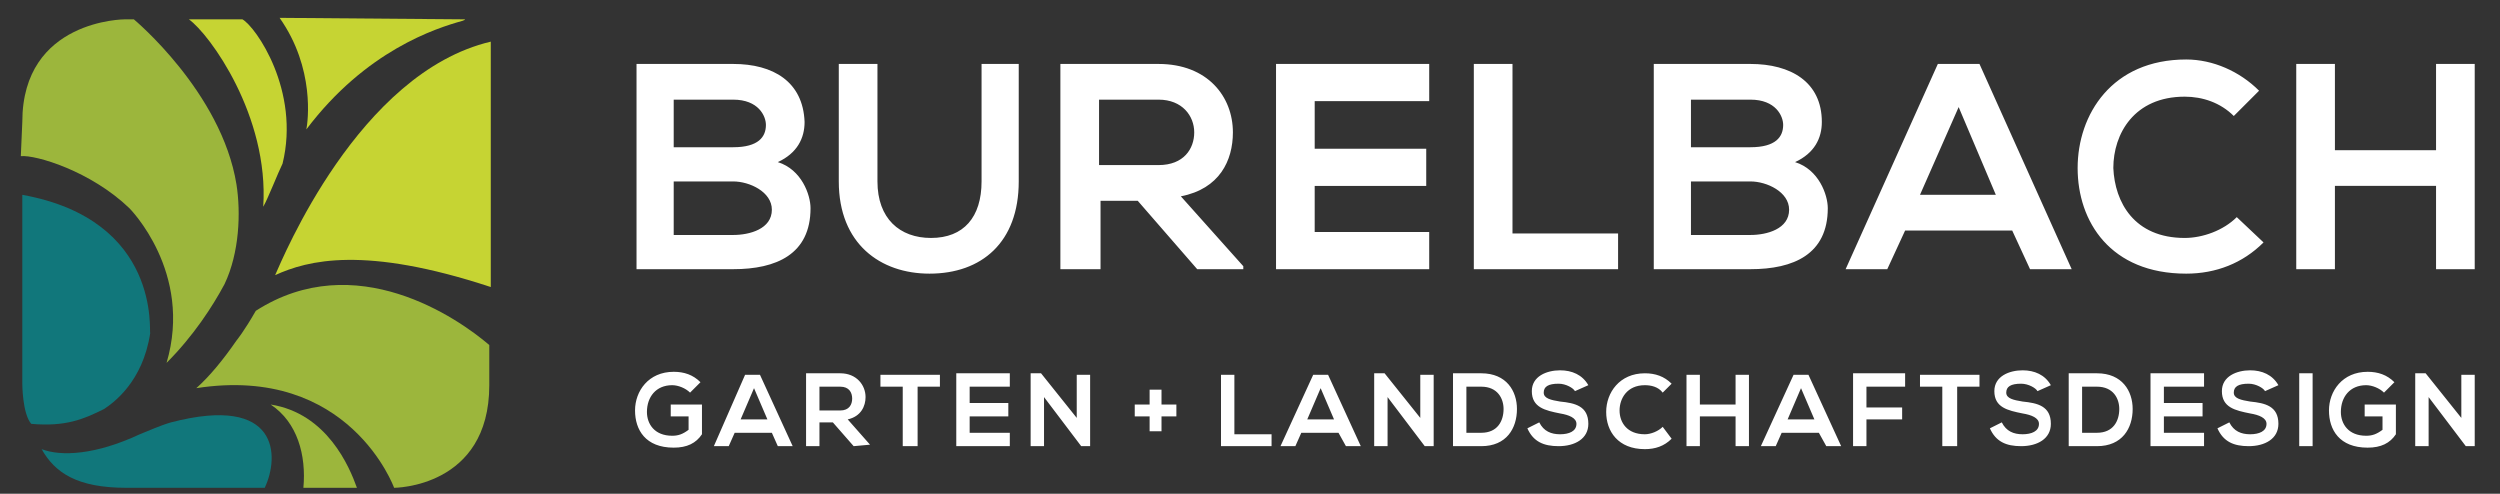
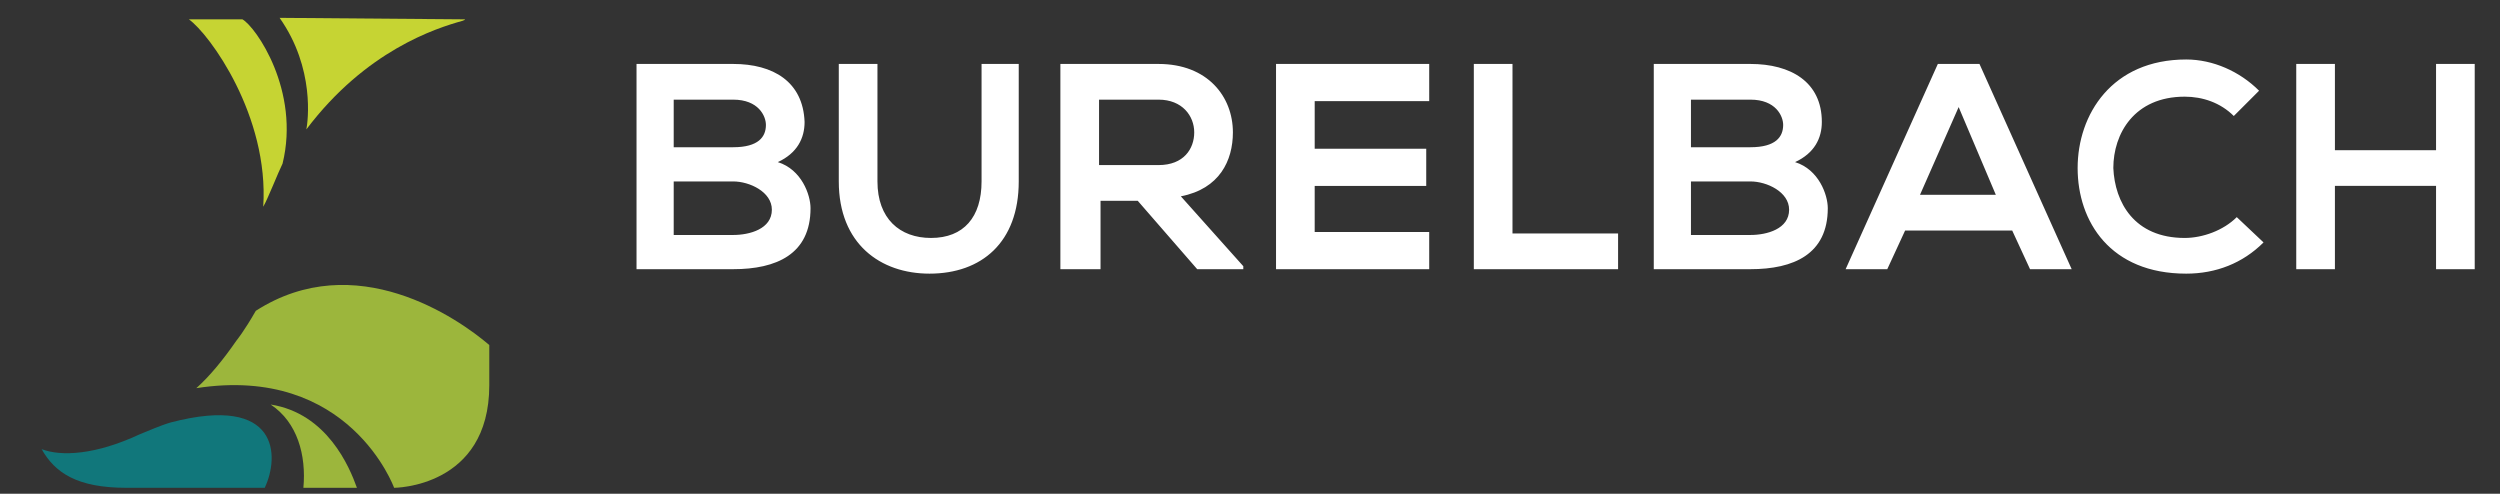
<svg xmlns="http://www.w3.org/2000/svg" version="1.1" id="Ebene_1" x="0px" y="0px" viewBox="0 0 168.1 33.2" style="enable-background:new 0 0 168.1 33.2;" xml:space="preserve">
  <rect x="0" y="0" width="168.1" height="33.2" fill="#333333" stroke="none" />
  <style type="text/css">
	.st0{fill:#11777B;}
	.st1{fill:#FFFFFF;}
	.st2{fill:#C6D433;}
	.st3{fill:#9CB63C;}
</style>
-   <path class="st0" d="M1.5,13.1v12.7c0,0,0,2,0.6,2.7c2.3,0.2,3.5-0.3,4.9-1c0.6-0.4,2.6-1.8,3.1-5.1C10,22.4,10.9,14.8,1.5,13.1" />
  <path class="st1" d="M166.4,18.1V4.3h-2.6v5.8h-6.8V4.3h-2.6v13.8h2.6v-5.6h6.8v5.6H166.4z M150.4,14.6c-0.9,0.9-2.3,1.4-3.5,1.4  c-3.4,0-4.7-2.4-4.8-4.7c0-2.3,1.4-4.8,4.8-4.8c1.2,0,2.4,0.4,3.3,1.3l1.7-1.7C150.6,4.8,148.8,4,147,4c-5,0-7.3,3.7-7.3,7.3  c0,3.6,2.2,7.1,7.3,7.1c2,0,3.8-0.7,5.2-2.1L150.4,14.6z M134.2,13.1h-5.1l2.6-5.9L134.2,13.1z M136.5,18.1h2.8l-6.2-13.8h-2.8  l-6.2,13.8h2.8l1.2-2.6h7.2L136.5,18.1z M117.7,4.3h-6.5v13.8h6.5c2.9,0,5.2-1,5.2-4.1c0-0.9-0.6-2.6-2.2-3.1  c1.3-0.6,1.8-1.6,1.8-2.7C122.5,5.5,120.4,4.3,117.7,4.3 M113.7,6.7h4c1.7,0,2.2,1.1,2.2,1.7c0,0.8-0.5,1.5-2.2,1.5h-4V6.7z   M113.7,12.2h4c1.1,0,2.6,0.7,2.6,1.9c0,1.3-1.5,1.7-2.6,1.7h-4V12.2z M99.1,4.3v13.8h9.7v-2.4h-7.1V4.3H99.1z M96.1,15.6h-7.7v-3.1  h7.5V10h-7.5V6.8h7.7V4.3H85.8v13.8h10.3V15.6z M77.9,6.7c1.6,0,2.4,1.1,2.4,2.2c0,1.1-0.7,2.2-2.4,2.2h-4V6.7H77.9z M83.6,17.9  l-4.2-4.7c2.6-0.5,3.5-2.4,3.5-4.3c0-2.4-1.7-4.6-5-4.6c-2.2,0-4.4,0-6.6,0v13.8H74v-4.6h2.5l4,4.6h3.1V17.9z M66,4.3v7.9  c0,2.4-1.2,3.8-3.4,3.8c-2.1,0-3.6-1.3-3.6-3.8V4.3h-2.6v7.9c0,4.2,2.8,6.2,6.1,6.2c3.5,0,6-2.1,6-6.2V4.3H66z M49.3,4.3h-6.5v13.8  h6.5c2.9,0,5.2-1,5.2-4.1c0-0.9-0.6-2.6-2.2-3.1c1.3-0.6,1.8-1.6,1.8-2.7C54,5.5,52,4.3,49.3,4.3 M45.3,6.7h4c1.7,0,2.2,1.1,2.2,1.7  c0,0.8-0.5,1.5-2.2,1.5h-4V6.7z M45.3,12.2h4c1.1,0,2.6,0.7,2.6,1.9c0,1.3-1.5,1.7-2.6,1.7h-4V12.2z" />
-   <path class="st1" d="M165.5,28.1l-2.4-3h-0.7V30h0.9v-3.3l2.5,3.3v0h0.6v-4.8h-0.9V28.1z M161,25.7c-0.5-0.5-1.1-0.7-1.8-0.7  c-1.7,0-2.6,1.3-2.6,2.6c0,1.3,0.7,2.5,2.6,2.5c0.9,0,1.5-0.3,1.9-0.9v-2H159V28h1.2v0.9c-0.4,0.3-0.7,0.4-1.1,0.4  c-1.2,0-1.7-0.8-1.7-1.6c0-1,0.6-1.8,1.7-1.8c0.4,0,0.9,0.2,1.2,0.5L161,25.7z M155.5,25.1h-0.9V30h0.9V25.1z M153.2,25.9  c-0.4-0.7-1.1-1-1.9-1c-0.9,0-1.9,0.4-1.9,1.4c0,1.1,0.9,1.3,1.9,1.5c0.6,0.1,1.1,0.3,1.1,0.7c0,0.5-0.5,0.7-1.1,0.7  c-0.6,0-1.1-0.2-1.4-0.8l-0.8,0.4c0.4,0.9,1.1,1.2,2.1,1.2c1.1,0,2-0.5,2-1.5c0-1.2-0.9-1.4-1.9-1.5c-0.6-0.1-1.1-0.2-1.1-0.6  c0-0.4,0.3-0.6,1-0.6c0.5,0,1,0.3,1.1,0.5L153.2,25.9z M148.2,29.1h-2.7V28h2.6v-0.9h-2.6V26h2.7v-0.9h-3.6V30h3.6V29.1z M140,26h1  c1.1,0,1.5,0.8,1.5,1.5c0,0.8-0.4,1.6-1.5,1.6h-1V26z M141,25.1h-1.9V30h1.9c1.7,0,2.4-1.2,2.4-2.5C143.4,26.3,142.7,25.1,141,25.1   M137.9,25.9c-0.4-0.7-1.1-1-1.9-1c-0.9,0-1.9,0.4-1.9,1.4c0,1.1,0.9,1.3,1.9,1.5c0.6,0.1,1.1,0.3,1.1,0.7c0,0.5-0.5,0.7-1.1,0.7  c-0.6,0-1.1-0.2-1.4-0.8l-0.8,0.4c0.4,0.9,1.1,1.2,2.1,1.2c1.1,0,2-0.5,2-1.5c0-1.2-0.9-1.4-1.9-1.5c-0.6-0.1-1.1-0.2-1.1-0.6  c0-0.4,0.3-0.6,1-0.6c0.5,0,1,0.3,1.1,0.5L137.9,25.9z M130.7,30h0.9v-4h1.5v-0.8h-4V26h1.5V30z M125.5,30v-1.8h2.4v-0.8h-2.4V26  h2.6v-0.9h-3.5V30H125.5z M122,28.2h-1.8l0.9-2.1L122,28.2z M122.8,30h1l-2.2-4.8h-1l-2.2,4.8h1l0.4-0.9h2.5L122.8,30z M117.6,30  v-4.8h-0.9v2h-2.4v-2h-0.9V30h0.9v-2h2.4v2H117.6z M111.8,28.7c-0.3,0.3-0.8,0.5-1.2,0.5c-1.2,0-1.7-0.8-1.7-1.6  c0-0.8,0.5-1.7,1.7-1.7c0.4,0,0.9,0.1,1.2,0.5l0.6-0.6c-0.5-0.5-1.1-0.7-1.8-0.7c-1.7,0-2.6,1.3-2.6,2.6c0,1.3,0.8,2.5,2.6,2.5  c0.7,0,1.3-0.2,1.8-0.7L111.8,28.7z M106.8,25.9c-0.4-0.7-1.1-1-1.9-1c-0.9,0-1.9,0.4-1.9,1.4c0,1.1,0.9,1.3,1.9,1.5  c0.6,0.1,1.1,0.3,1.1,0.7c0,0.5-0.5,0.7-1.1,0.7c-0.6,0-1.1-0.2-1.4-0.8l-0.8,0.4c0.4,0.9,1.1,1.2,2.1,1.2c1.1,0,2-0.5,2-1.5  c0-1.2-0.9-1.4-1.9-1.5c-0.6-0.1-1.1-0.2-1.1-0.6c0-0.4,0.3-0.6,1-0.6c0.5,0,1,0.3,1.1,0.5L106.8,25.9z M98.6,26h1  c1.1,0,1.5,0.8,1.5,1.5c0,0.8-0.4,1.6-1.5,1.6h-1V26z M99.6,25.1h-1.9V30h1.9c1.7,0,2.4-1.2,2.4-2.5C102,26.3,101.3,25.1,99.6,25.1   M95.5,28.1l-2.4-3h-0.7V30h0.9v-3.3l2.5,3.3v0h0.6v-4.8h-0.9V28.1z M89.7,28.2h-1.8l0.9-2.1L89.7,28.2z M90.5,30h1l-2.2-4.8h-1  L86.1,30h1l0.4-0.9H90L90.5,30z M82.1,25.1V30h3.4v-0.8H83v-4H82.1z M76.3,27.2v0.8h1v1h0.8v-1h1v-0.8h-1v-1h-0.8v1H76.3z   M72.4,28.1l-2.4-3h-0.7V30h0.9v-3.3l2.5,3.3v0h0.6v-4.8h-0.9V28.1z M67.9,29.1h-2.7V28h2.6v-0.9h-2.6V26h2.7v-0.9h-3.6V30h3.6V29.1  z M60.8,30h0.9v-4h1.5v-0.8h-4V26h1.5V30z M56.5,26c0.6,0,0.8,0.4,0.8,0.8c0,0.4-0.2,0.8-0.8,0.8h-1.4V26H56.5z M58.5,29.9L57,28.2  c0.9-0.2,1.2-0.9,1.2-1.5c0-0.8-0.6-1.6-1.7-1.6c-0.8,0-1.5,0-2.3,0V30h0.9v-1.6H56l1.4,1.6L58.5,29.9L58.5,29.9z M51.6,28.2h-1.8  l0.9-2.1L51.6,28.2z M52.3,30h1l-2.2-4.8h-1L48,30h1l0.4-0.9h2.5L52.3,30z M47.1,25.7C46.6,25.2,46,25,45.3,25  c-1.7,0-2.6,1.3-2.6,2.6c0,1.3,0.7,2.5,2.6,2.5c0.9,0,1.5-0.3,1.9-0.9v-2h-2.1V28h1.2v0.9c-0.4,0.3-0.7,0.4-1.1,0.4  c-1.2,0-1.7-0.8-1.7-1.6c0-1,0.6-1.8,1.7-1.8c0.4,0,0.9,0.2,1.2,0.5L47.1,25.7z" />
  <path class="st2" d="M31.2,1.3L18.8,1.2c2.4,3.4,1.9,7,1.8,7.5c4-5.3,8.7-6.8,10.5-7.3C31.4,1.3,31.2,1.3,31.2,1.3" />
-   <path class="st2" d="M18.5,18.5c2.2-1,6-2,14.5,0.8V2.8C24.1,4.9,19,17.4,18.5,18.5" />
  <path class="st3" d="M26.5,32.8c0,0,6.4,0,6.4-6.9v-2.7c-2.1-1.8-9-6.6-15.7-2.3c-0.8,1.4-1.3,2-1.3,2c-0.9,1.3-1.8,2.4-2.7,3.2  C23.5,24.5,26.5,32.8,26.5,32.8" />
  <path class="st3" d="M18.2,27.2c1.8,1.2,2.4,3.4,2.2,5.6H24C23.5,31.4,22,27.8,18.2,27.2" />
  <path class="st0" d="M2.8,30.2c0.9,1.6,2.4,2.6,5.7,2.6h9.3c1-2.1,1-6.3-6.3-4.4c-0.7,0.2-1.6,0.6-2.1,0.8  C6.4,30.6,4.1,30.7,2.8,30.2" />
-   <path class="st3" d="M8.4,1.3c0,0-6.9,0-6.9,6.9l-0.1,2.3c1-0.1,4.7,1,7.3,3.5c0,0,4.3,4.3,2.5,10.4c1.8-1.8,3.1-3.8,3.9-5.3  c1-2.1,1.1-4.8,0.8-6.7C14.9,6.2,9,1.3,9,1.3H8.4z" />
  <path class="st2" d="M16.3,1.3h-3.6c1.4,1,5.4,6.5,5,12.6c0.3-0.5,1-2.3,1.3-2.9C20.2,6.1,17.2,1.8,16.3,1.3" />
</svg>